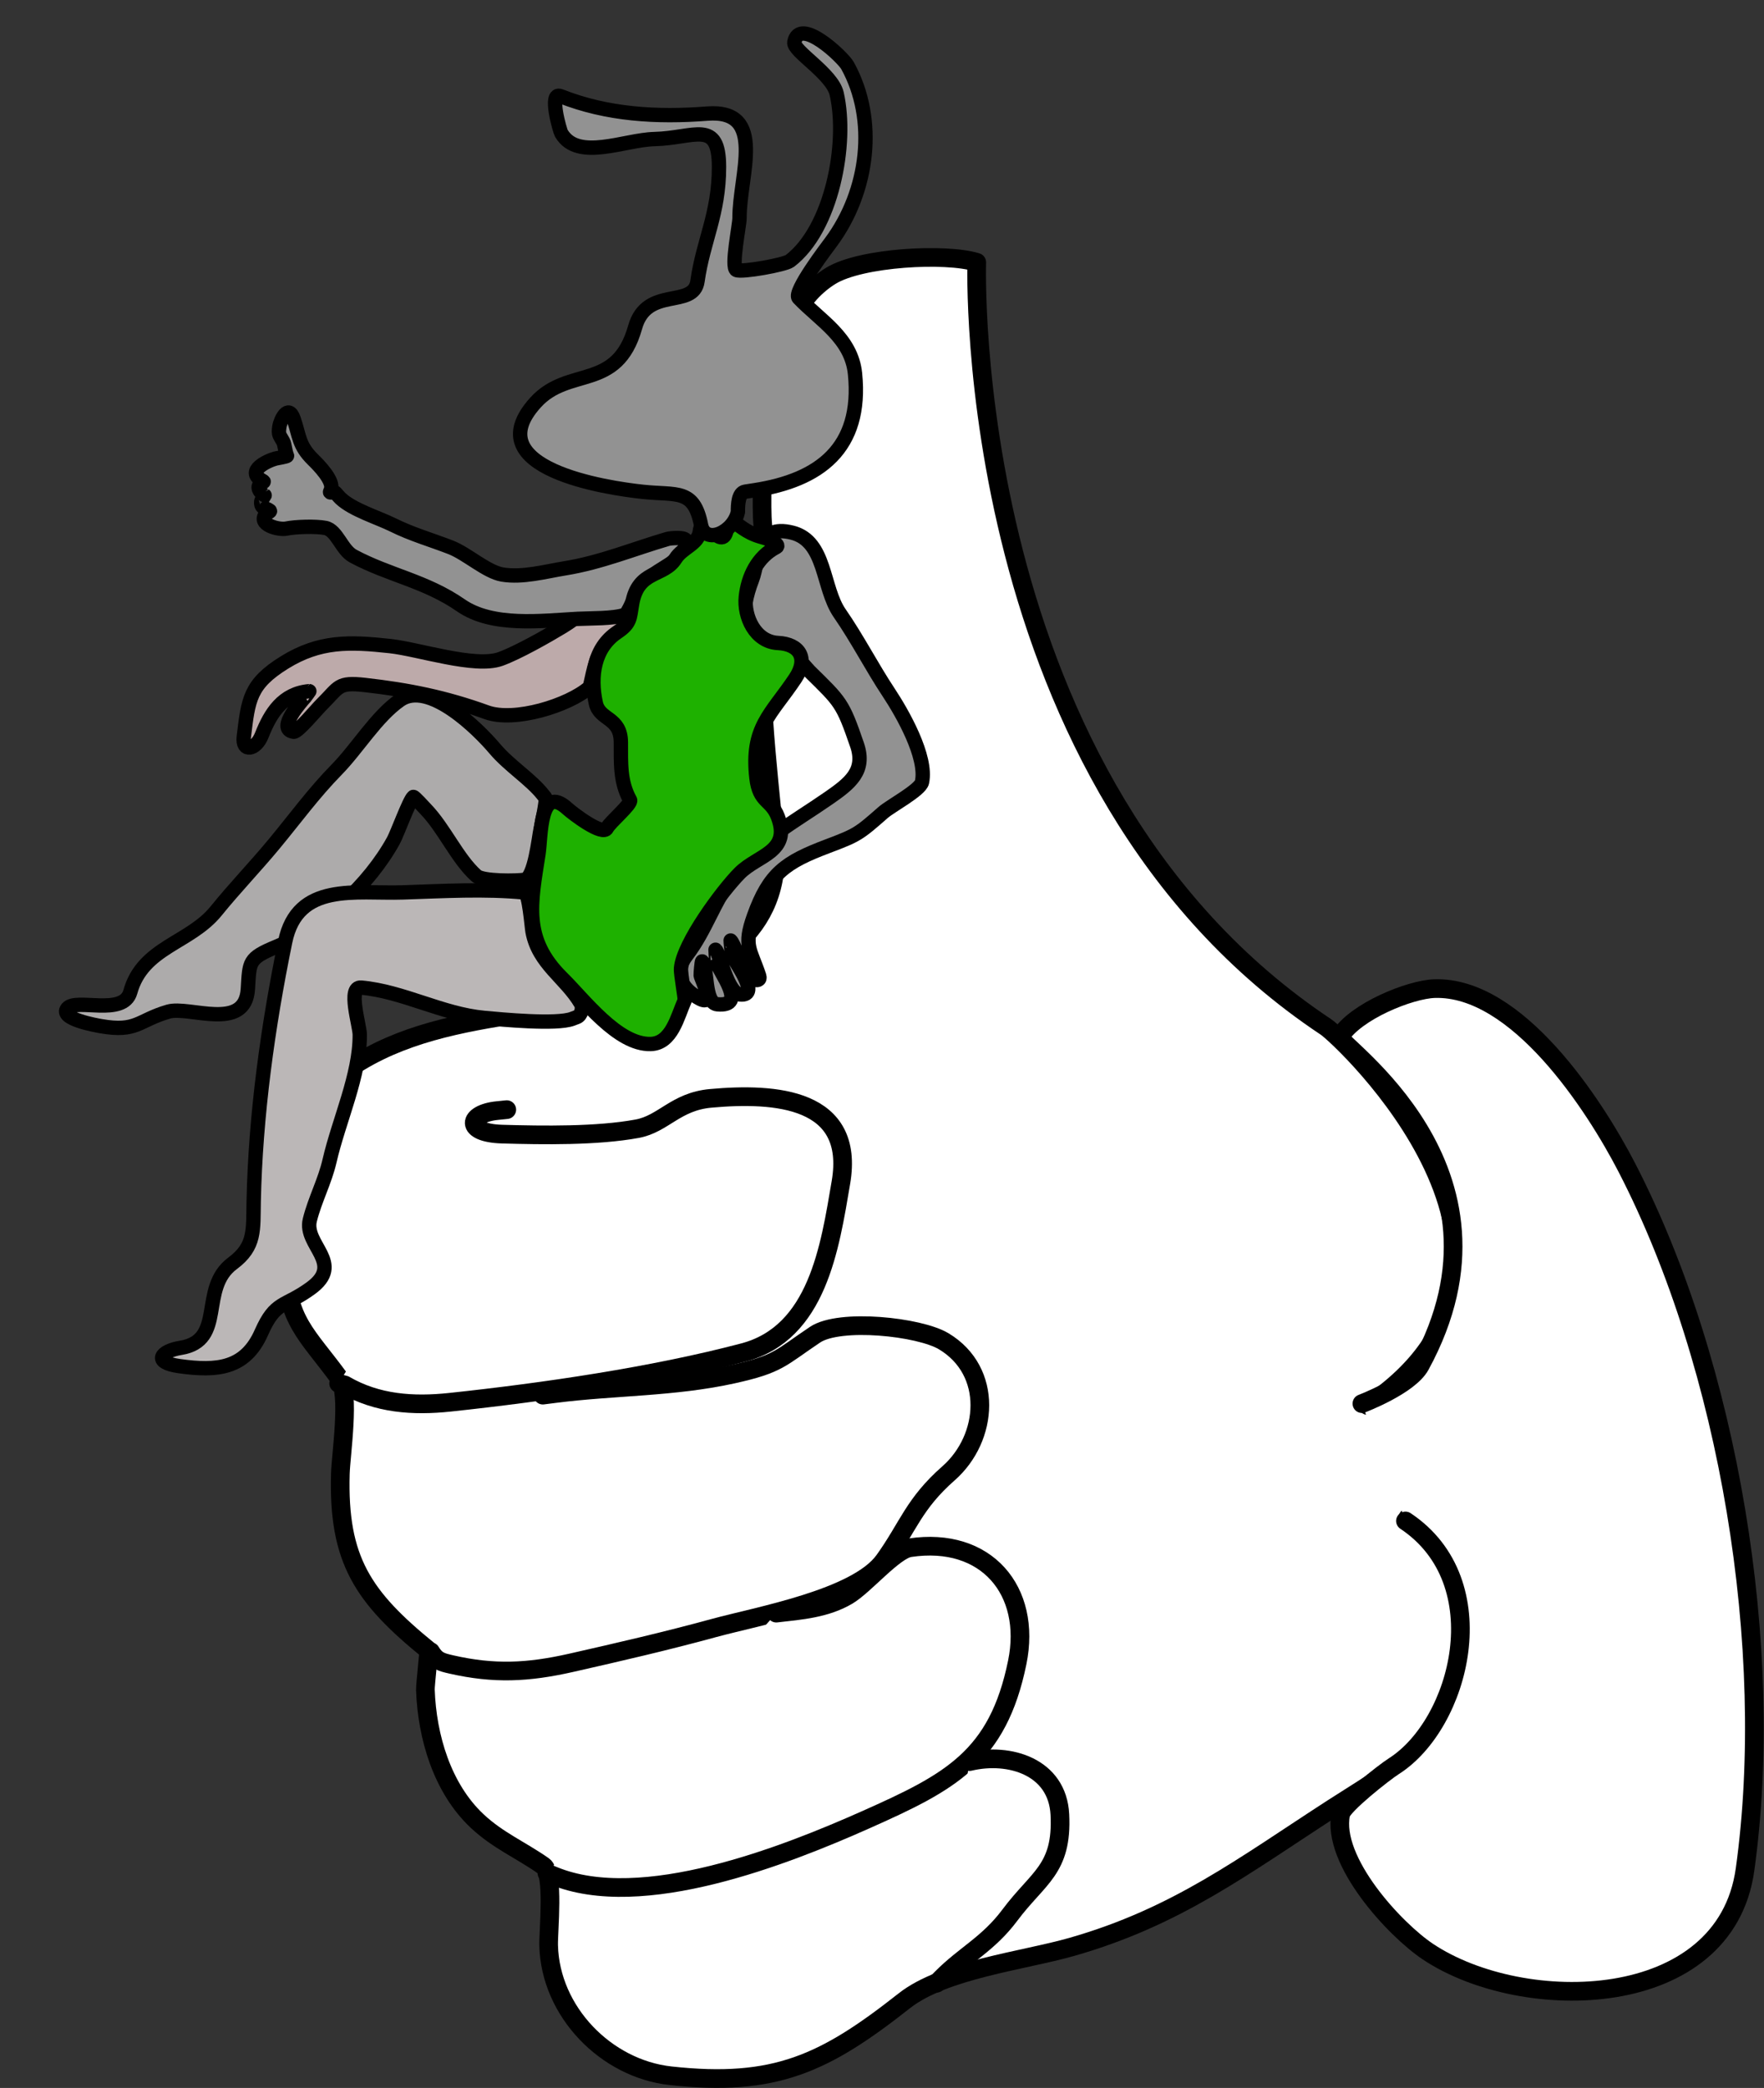
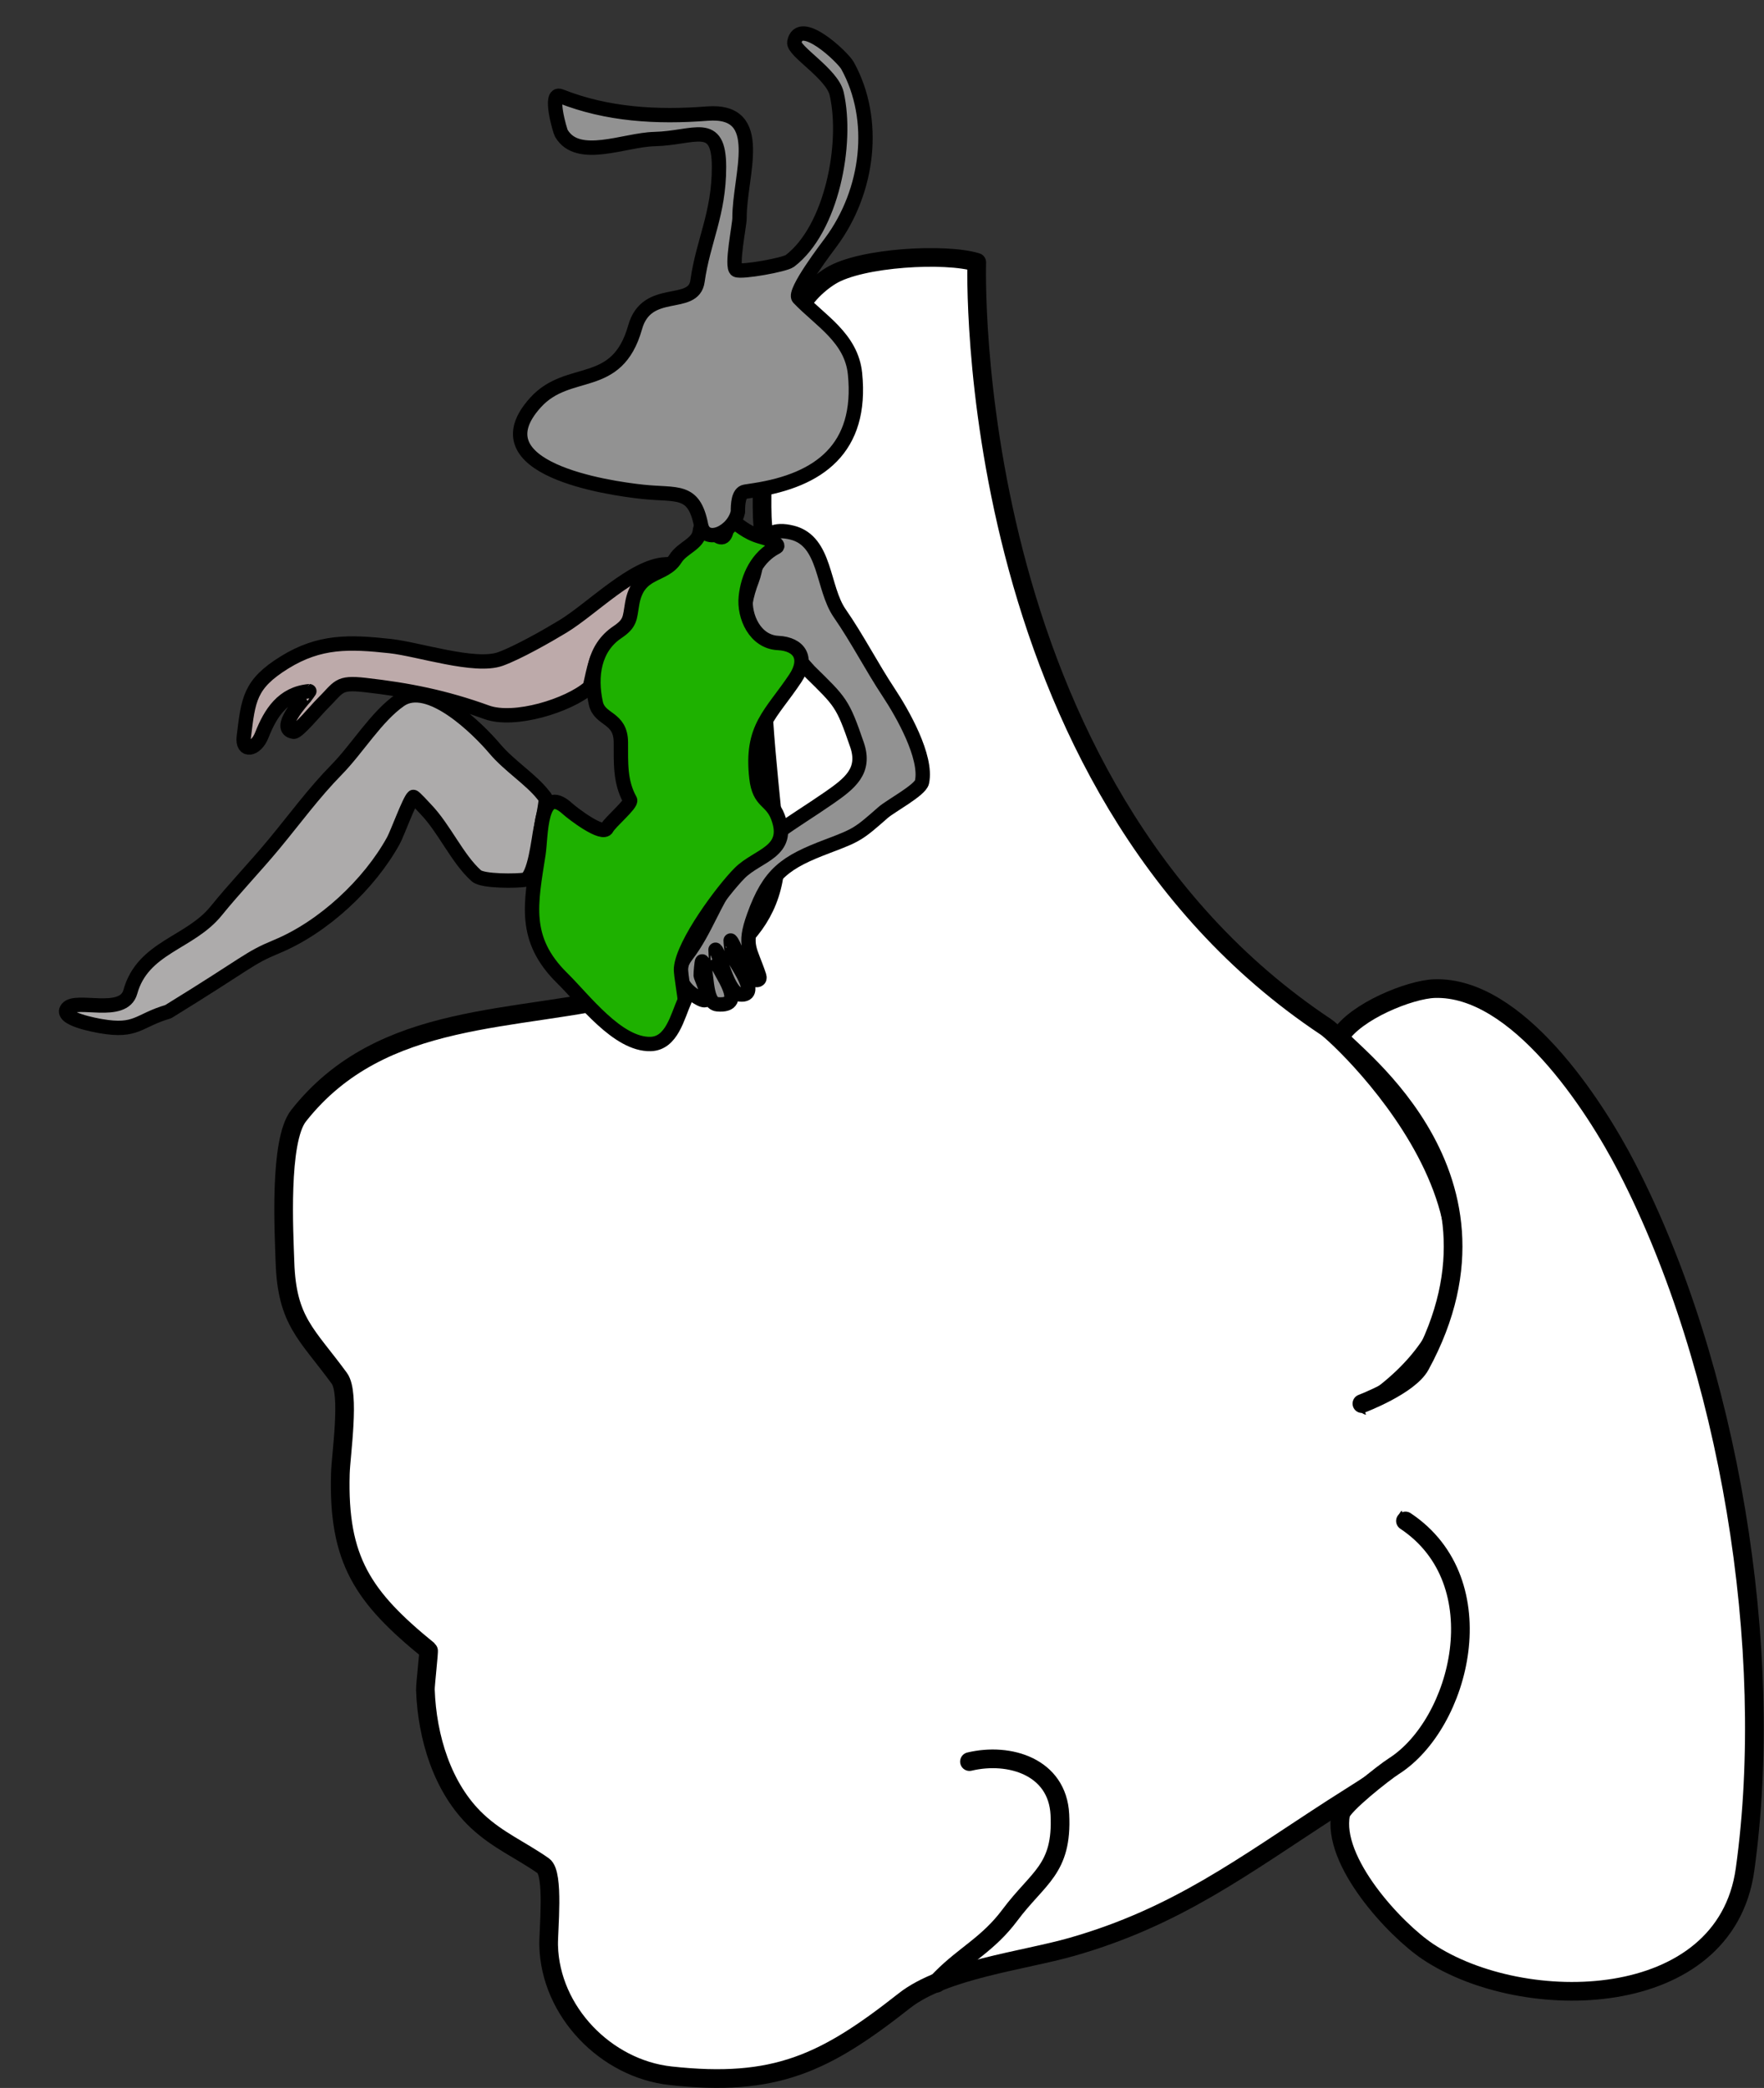
<svg xmlns="http://www.w3.org/2000/svg" width="3685" height="4360" viewBox="0 0 3685 4360">
  <rect x="0" y="0" width="3685" height="4360" fill="#333333" stroke="none" />
  <path id="Trac" fill="#ffffff" fill-rule="evenodd" stroke="#000000" stroke-width="39" stroke-linecap="round" stroke-linejoin="round" d="M 2941.107 3169.016 C 2947.247 3168.068 2953.386 3167.121 2959.526 3166.173 C 2989.779 3161.505 3043.061 3242.116 3047.354 3268.788 C 3058.395 3337.689 3058.463 3515.515 3035.098 3568.939 C 3002.157 3644.244 2852.569 3731.55 2783.914 3775.887 C 2597.601 3896.219 2459.195 4002.468 2239.367 4065.328 C 2138.282 4094.233 1971.794 4112.823 1889.045 4178.019 C 1723.359 4308.552 1619.279 4358.612 1400.44 4334.472 C 1265.917 4319.633 1149.615 4200.578 1146.138 4062.54 C 1145.368 4031.919 1158.09 3912.272 1134.97 3896.106 C 1087.371 3862.822 1039.896 3843.09 996.673 3802.521 C 923.977 3734.29 892.113 3627.134 888.645 3528.639 C 888.293 3518.647 896.588 3447.338 895.132 3446.156 C 757.774 3334.636 705.865 3257.026 711.001 3077.378 C 712.15 3037.176 731.699 2909.375 708.847 2878.14 C 640.833 2785.173 599.282 2759.352 595.263 2635.289 C 593.31 2575.019 582.427 2382.276 623.751 2329.821 C 798.468 2108.015 1078.502 2136.454 1322.368 2075.187 C 1487.06 2033.82 1636.122 1945.991 1618.682 1757.7 C 1602.998 1588.61 1580.367 1420.643 1596.048 1250.292 C 1596.945 1240.538 1619.109 1182.597 1618.662 1181.863 C 1587.706 1130.958 1592.3 1072.73 1592.012 1014.596 C 1591.337 878.548 1605.807 655.298 1735.845 575.8 C 1798.928 537.242 1976.079 527.688 2040.459 547.793 C 2040.459 547.793 2004.731 1635.9 2770.097 2144.557 C 2801.987 2165.75 3305.252 2633.813 2857 2935" />
-   <path id="path1" fill="#ffffff" fill-rule="evenodd" stroke="#000000" stroke-width="39" stroke-linecap="round" stroke-linejoin="round" d="M 1058.649 2317.098 L 1038.583 2319.138 C 976.32 2325.467 969.453 2365.958 1049.035 2368.242 C 1134.158 2370.694 1247.068 2372.427 1331.066 2356.958 C 1386.03 2346.828 1411.292 2300.191 1484.632 2293.562 C 1620.318 2281.287 1786.678 2292.618 1756.716 2468.941 C 1733.607 2604.98 1707.559 2783.422 1553.365 2824.128 C 1364.683 2873.948 1136.425 2907.218 940.532 2928.106 C 862.709 2936.408 787.732 2931.216 720.208 2892.022 C 720.208 2892.022 711.689 2889.824 707.43 2888.724" />
-   <path id="path2" fill="#ffffff" fill-rule="evenodd" stroke="#000000" stroke-width="39" stroke-linecap="round" stroke-linejoin="round" d="M 1134.004 2913.273 L 1159.251 2910.058 C 1283.756 2894.197 1407.458 2896.827 1530.752 2869.574 C 1627.16 2848.265 1629.435 2836.011 1702.651 2787.046 C 1754.115 2752.642 1920.353 2770.181 1971.436 2800.811 C 2075.491 2863.219 2065.262 3002.908 1981.42 3076.575 C 1908.679 3140.508 1897.313 3188.181 1847.101 3258.282 C 1789.871 3338.164 1581.992 3374.765 1491.351 3399.599 C 1393.462 3426.418 1292.263 3449.794 1193.271 3472.2 C 1102.377 3492.775 1031.808 3495.937 942.863 3475.698 C 921.041 3470.735 911.044 3467.876 899.614 3448.903" />
-   <path id="path3" fill="#ffffff" fill-rule="evenodd" stroke="#000000" stroke-width="39" stroke-linecap="round" stroke-linejoin="round" d="M 1142.494 3911.198 L 1156.183 3916.858 C 1340.837 3993.145 1641.117 3874.408 1808.043 3800.158 C 1984.617 3721.61 2084.511 3670.006 2125.08 3471.152 C 2155.558 3321.638 2060.439 3207.93 1900.908 3231.905 C 1867.475 3236.926 1806.171 3311.143 1770.27 3332.138 C 1724.653 3358.81 1673.157 3362.657 1621.657 3368.494" />
  <path id="path4" fill="#ffffff" fill-rule="evenodd" stroke="#000000" stroke-width="39" stroke-linecap="round" stroke-linejoin="round" d="M 1956.504 4141.381 L 1966.775 4130.981 C 2015.401 4081.796 2064.334 4059.814 2109.782 3998.91 C 2168.639 3920.059 2219.813 3904.073 2214.073 3789.047 C 2209.085 3689.464 2109.03 3658.557 2025.208 3678.516" />
  <path id="path5" fill="#ffffff" fill-rule="evenodd" stroke="#000000" stroke-width="39" stroke-linecap="round" stroke-linejoin="round" d="M 2936 3176 C 3128.131 3303.853 3050.371 3599.896 2911.915 3688.006 C 2890.355 3701.727 2804.475 3769.624 2800.784 3787.996 C 2781.048 3886.319 2914.052 4029.474 2982.886 4075.358 C 3182.369 4208.314 3603.805 4201.516 3645.356 3904.108 C 3709.483 3444.863 3612.94 2853.146 3398.42 2437.963 C 3330.357 2306.233 3169.25 2058.96 2996.831 2064.386 C 2945.186 2066.012 2831.354 2112.1 2799 2165 C 2790.136 2179.492 3192.05 2438.591 2967 2851 C 2943.706 2893.688 2845 2931 2845 2931" />
  <g id="Associer">
-     <path id="path6" fill="#adabab" fill-rule="evenodd" stroke="#000000" stroke-width="30" stroke-linecap="round" stroke-linejoin="round" d="M 1139.746 1666.371 L 1133.759 1658.844 C 1108.621 1627.176 1063.427 1598.736 1033.918 1563.792 C 997.969 1521.237 895.31 1420.175 835.625 1461.82 C 785.869 1496.511 746.92 1562.592 703.417 1606.938 C 655.401 1655.884 616.418 1709.374 572.96 1761.885 C 533.509 1809.556 490.603 1853.938 451.542 1902.154 C 396.544 1970.058 298.265 1977.447 272.238 2071.333 C 257.904 2123.037 159.136 2083.607 140.776 2105.606 C 122.443 2127.582 202.587 2141.318 210.524 2142.707 C 285.955 2155.903 288.107 2131.061 351.437 2112.508 C 395.226 2099.674 512.164 2155.199 517.795 2065.403 C 521.399 2007.936 518.198 2001.403 577.838 1976.718 C 675.605 1936.266 771.33 1846.861 821.769 1755.414 C 829.952 1740.575 854.892 1671.792 863.435 1664.158 C 864.892 1662.854 887.133 1687.426 888.701 1689.043 C 928.416 1729.996 955.185 1793.312 995.229 1828.915 C 1008.811 1840.986 1080.693 1839.642 1095.764 1837.162 C 1117.043 1833.658 1125.649 1747.677 1129.313 1731.521 C 1130.039 1728.323 1142.504 1669.838 1139.746 1666.371 Z" />
-     <path id="path7" fill="#bbb7b7" fill-rule="evenodd" stroke="#000000" stroke-width="30" stroke-linecap="round" stroke-linejoin="round" d="M 1205.281 2123.749 L 1195.599 2127.432 C 1162.625 2140 1047.779 2128.873 1011.876 2125.592 C 923.16 2117.479 842.264 2070.203 754.425 2062.289 C 725.26 2059.653 751.431 2140.869 751.558 2160.582 C 752.075 2244.853 707.703 2340.173 688.487 2423.854 C 678.62 2466.828 657.768 2505.201 647.281 2547.433 C 634.184 2600.175 721.075 2638.003 648.764 2690.358 C 593.758 2730.164 575.484 2715.665 546.072 2782.39 C 512.541 2858.433 453.825 2863.714 374.729 2852.714 C 317.274 2844.726 336.319 2821.144 377.185 2814.599 C 472.949 2799.259 414.794 2690.787 485.868 2638.025 C 533.778 2602.455 528.72 2568.222 529.945 2509.315 C 533.714 2328.789 559.411 2143.628 595.711 1966.587 C 621.494 1840.867 742.875 1866.736 841.856 1863.511 C 925.001 1860.804 1012.974 1855.496 1095.92 1863.652 C 1105.254 1864.568 1110.442 1934.33 1112.457 1945.35 C 1124.755 2012.646 1181.712 2041.58 1213.498 2095.823 C 1218.403 2104.194 1214.35 2120.299 1205.281 2123.749 Z" />
+     <path id="path6" fill="#adabab" fill-rule="evenodd" stroke="#000000" stroke-width="30" stroke-linecap="round" stroke-linejoin="round" d="M 1139.746 1666.371 L 1133.759 1658.844 C 1108.621 1627.176 1063.427 1598.736 1033.918 1563.792 C 997.969 1521.237 895.31 1420.175 835.625 1461.82 C 785.869 1496.511 746.92 1562.592 703.417 1606.938 C 655.401 1655.884 616.418 1709.374 572.96 1761.885 C 533.509 1809.556 490.603 1853.938 451.542 1902.154 C 396.544 1970.058 298.265 1977.447 272.238 2071.333 C 257.904 2123.037 159.136 2083.607 140.776 2105.606 C 122.443 2127.582 202.587 2141.318 210.524 2142.707 C 285.955 2155.903 288.107 2131.061 351.437 2112.508 C 521.399 2007.936 518.198 2001.403 577.838 1976.718 C 675.605 1936.266 771.33 1846.861 821.769 1755.414 C 829.952 1740.575 854.892 1671.792 863.435 1664.158 C 864.892 1662.854 887.133 1687.426 888.701 1689.043 C 928.416 1729.996 955.185 1793.312 995.229 1828.915 C 1008.811 1840.986 1080.693 1839.642 1095.764 1837.162 C 1117.043 1833.658 1125.649 1747.677 1129.313 1731.521 C 1130.039 1728.323 1142.504 1669.838 1139.746 1666.371 Z" />
    <path id="path8" fill="#bdaaaa" fill-rule="evenodd" stroke="#000000" stroke-width="30" stroke-linecap="round" stroke-linejoin="round" d="M 1400.605 1177.913 L 1389.752 1178.418 C 1322.972 1181.729 1236.194 1271.612 1175.868 1308.196 C 1143.217 1327.999 1080.989 1363.3 1045.279 1376.095 C 992.255 1395.119 874.669 1355.641 814.9 1349.125 C 730.01 1339.876 667.739 1337.824 594.302 1383.328 C 521.003 1428.754 518.852 1460.712 509.304 1538.654 C 505.294 1571.283 534.51 1566.504 546.759 1535.435 C 564.93 1489.337 590.55 1448.081 646.215 1443.325 C 646.257 1443.322 638.808 1453.875 637.5 1455.394 C 632.049 1461.722 576.078 1522.718 613.504 1528.009 C 621.851 1529.189 661.743 1481.133 671.94 1471.081 C 709.406 1434.135 704.95 1424.074 762.256 1430.365 C 853.46 1440.667 930.049 1456.033 1016.69 1487.375 C 1074.538 1508.303 1187.612 1473.433 1231.314 1435.401 C 1233.927 1433.128 1241.271 1382.181 1252.122 1366.375 C 1283.677 1320.372 1322.279 1349.994 1329.21 1281.842 C 1334.982 1224.991 1366.225 1220.645 1396.466 1182.742 C 1397.788 1181.084 1402.723 1177.814 1400.605 1177.913 Z" />
    <path id="path9" fill="#929292" fill-rule="evenodd" stroke="#000000" stroke-width="30" stroke-linecap="round" stroke-linejoin="round" d="M 1640.634 1345.705 L 1631.111 1345.927 C 1540.286 1348.043 1547.164 1272.848 1570.693 1211.787 C 1588.182 1166.416 1578.029 1092.746 1655.172 1112.367 C 1725.836 1130.35 1717.281 1227.491 1754.179 1280.642 C 1791.071 1333.772 1820.778 1392.205 1856.657 1446.32 C 1884.838 1488.83 1937.298 1580.577 1926.063 1633.061 C 1922.449 1649.923 1860.202 1683.09 1844.871 1696.566 C 1794.047 1741.25 1790.714 1743.702 1729.239 1766.904 C 1640.281 1800.451 1606.826 1823.985 1574.826 1913.157 C 1552.297 1975.951 1567.382 1981.547 1585.963 2037.918 C 1591.738 2055.356 1557.944 2044.616 1550.82 2022.394 C 1547.006 2010.522 1532.966 1969.952 1526.311 1963.954 C 1525.958 1963.636 1528.564 1990.535 1529.553 1993.964 C 1533.194 2006.596 1590.825 2080.562 1546.208 2076.637 C 1519.673 2074.3 1504.06 1991.632 1494.741 1983.22 C 1494.728 1983.208 1495.781 2005.445 1496.501 2008.232 C 1501.876 2029.05 1563.364 2103.16 1498.426 2097.117 C 1470.378 2094.503 1479.008 2019.24 1466.878 2007.569 C 1465.678 2006.414 1463.452 2034.183 1463.68 2036.654 C 1464.243 2042.751 1495.046 2103.166 1461.84 2085.441 C 1421.988 2064.157 1406.333 2031.384 1434.191 1995.049 C 1475.622 1941.038 1490.567 1882.531 1533.719 1826.744 C 1593.891 1748.97 1653.185 1720.572 1731.111 1666.588 C 1775.272 1636.003 1809.051 1609.969 1790.286 1555.26 C 1760.1 1467.258 1756.172 1465.793 1691.186 1401.898 C 1685.039 1395.859 1642.696 1345.656 1640.634 1345.705 Z" />
-     <path id="path10" fill="#929292" fill-rule="evenodd" stroke="#000000" stroke-width="30" stroke-linecap="round" stroke-linejoin="round" d="M 689.553 1027.017 L 691.209 1022.667 C 698.307 1004.174 665.617 971.245 653.574 959.429 C 623.909 930.354 625.683 910.489 613.625 875.192 C 602.415 842.429 585.779 876.521 583.563 891.289 C 580.951 908.679 584.277 908.619 591.458 921.852 C 595.016 928.426 595.443 942.736 599.579 951.76 C 600.258 953.241 577.72 956.953 575.647 957.506 C 558.708 962.038 512.608 983.277 547.247 1003.385 C 551.063 1005.598 552.577 1005.52 548.053 1007.654 C 532.667 1014.868 543.241 1029.441 552.857 1034.4 C 552.922 1034.433 545.986 1044.536 545.752 1046.929 C 544.206 1062.763 554.938 1059.605 563.548 1066.313 C 566.319 1068.375 557.94 1070.45 555.699 1073.078 C 536.695 1095.372 582.309 1107.064 597.895 1103.844 C 617.652 1099.749 659.593 1098.528 679.683 1102.418 C 704.137 1107.19 713.435 1148.217 738.059 1161.392 C 813.553 1201.741 889.371 1213.12 962.826 1264.099 C 1028.736 1309.875 1131.083 1296.316 1206.836 1292.266 C 1233.359 1290.869 1281.42 1292.147 1305.01 1283.965 C 1311.925 1281.563 1324.125 1248.617 1329.364 1240.029 C 1349.085 1207.699 1364.054 1199.612 1394.928 1180.342 C 1410.771 1170.447 1435.828 1150.756 1432.885 1128.909 C 1431.804 1120.847 1400.207 1123.74 1395.003 1125.26 C 1322.968 1146.306 1255.307 1174.575 1180.701 1186.662 C 1139.349 1193.377 1091.646 1206.788 1049.357 1199.73 C 1016.489 1194.229 975.25 1156.001 941.5 1142.933 C 899.939 1126.838 860.987 1116.011 820.846 1096.123 C 790.015 1080.857 737.213 1064.844 711.898 1041.141 C 707.827 1037.328 704.458 1032.831 700.591 1028.822 C 698.003 1026.139 688.227 1030.501 689.553 1027.017 Z" />
    <path id="path11" fill="#1eb100" fill-rule="evenodd" stroke="#000000" stroke-width="30" stroke-linecap="round" stroke-linejoin="round" d="M 1598.11 1123.452 L 1588.07 1120.52 C 1559.312 1112.133 1543.701 1096.666 1520.433 1079.946 C 1520.355 1079.89 1518.309 1104.97 1517.907 1106.938 C 1507.977 1155.56 1467.262 1066.841 1461.809 1109.962 C 1458.46 1136.442 1425.654 1143.417 1411.027 1166.713 C 1386.782 1205.333 1332.893 1189.249 1320.596 1260.572 C 1315.335 1291.108 1317.63 1301.337 1289.538 1320.228 C 1240.579 1353.147 1232.5 1412.458 1244.677 1468.338 C 1252.645 1504.81 1296.759 1496.659 1297.013 1550.241 C 1297.222 1592.189 1294.774 1632.282 1316.132 1670.607 C 1320.507 1678.464 1273.721 1717.129 1268.006 1729.181 C 1259.522 1747.047 1195.907 1698.243 1185.526 1688.737 C 1126.904 1635.053 1130.493 1746.74 1124.943 1782.665 C 1108.801 1886.979 1091.368 1960.773 1174.603 2042.679 C 1220.557 2087.905 1290.443 2181.835 1359.063 2180.062 C 1403.468 2178.922 1415.043 2123.031 1430.12 2089.525 C 1431.932 2085.496 1421.598 2034.49 1422.67 2021.826 C 1427.048 1970.086 1509.177 1859.394 1545.115 1823.251 C 1582.882 1785.268 1653.04 1779.421 1624.953 1705.749 C 1610.785 1668.585 1586.162 1676.954 1580.184 1624.398 C 1568.147 1518.569 1610.521 1492.611 1661.288 1416.615 C 1689.05 1375.056 1670.632 1344.862 1625.324 1342.667 C 1577.452 1340.334 1553.73 1287.593 1557.996 1246.456 C 1562.438 1203.643 1582.653 1162.541 1621.663 1142.497 C 1630.643 1137.883 1607.801 1126.282 1598.11 1123.452 Z" />
    <path id="path68-copie" fill="#929292" fill-rule="evenodd" stroke="#000000" stroke-width="30" stroke-linecap="round" stroke-linejoin="round" d="M 1556.655 1026.71 L 1576.502 1023.641 C 1711.064 1002.827 1801.904 936.847 1786.138 780.433 C 1778.6 705.64 1713.573 669.574 1668.339 622.166 C 1656.476 609.733 1728.927 515.015 1735.973 505.495 C 1814.416 399.516 1833.131 250.262 1770.476 137.002 C 1760.573 119.1 1669.753 33.15 1659.344 88.119 C 1655.899 106.336 1738.214 153.834 1747.759 195.48 C 1771.673 299.832 1737.628 478.035 1650.099 544.838 C 1639.371 553.035 1549.185 569.271 1538.384 563.814 C 1526.623 557.877 1544.975 469.59 1544.872 455.47 C 1544.229 366.192 1603.095 227.422 1477.413 237.229 C 1372.85 245.384 1268.59 239.495 1170.906 200.795 C 1146.055 190.945 1169.386 272.847 1172.738 278.523 C 1207.211 336.872 1304.368 291.95 1366.776 290.415 C 1450.966 288.359 1501.945 247.949 1502.015 348.57 C 1502.062 446.883 1468.933 502.667 1457.07 587.212 C 1448.833 645.56 1351.279 596.402 1326.782 683.347 C 1288.79 818.237 1188.094 764.152 1118.896 840.314 C 993.188 978.763 1269.869 1019.246 1342.098 1026.945 C 1414.602 1034.682 1449.348 1019.684 1464.508 1096.327 C 1472.784 1138.181 1532.311 1111.924 1541.484 1068.964 C 1541.484 1053.952 1542.204 1028.946 1556.655 1026.71 Z" />
  </g>
</svg>